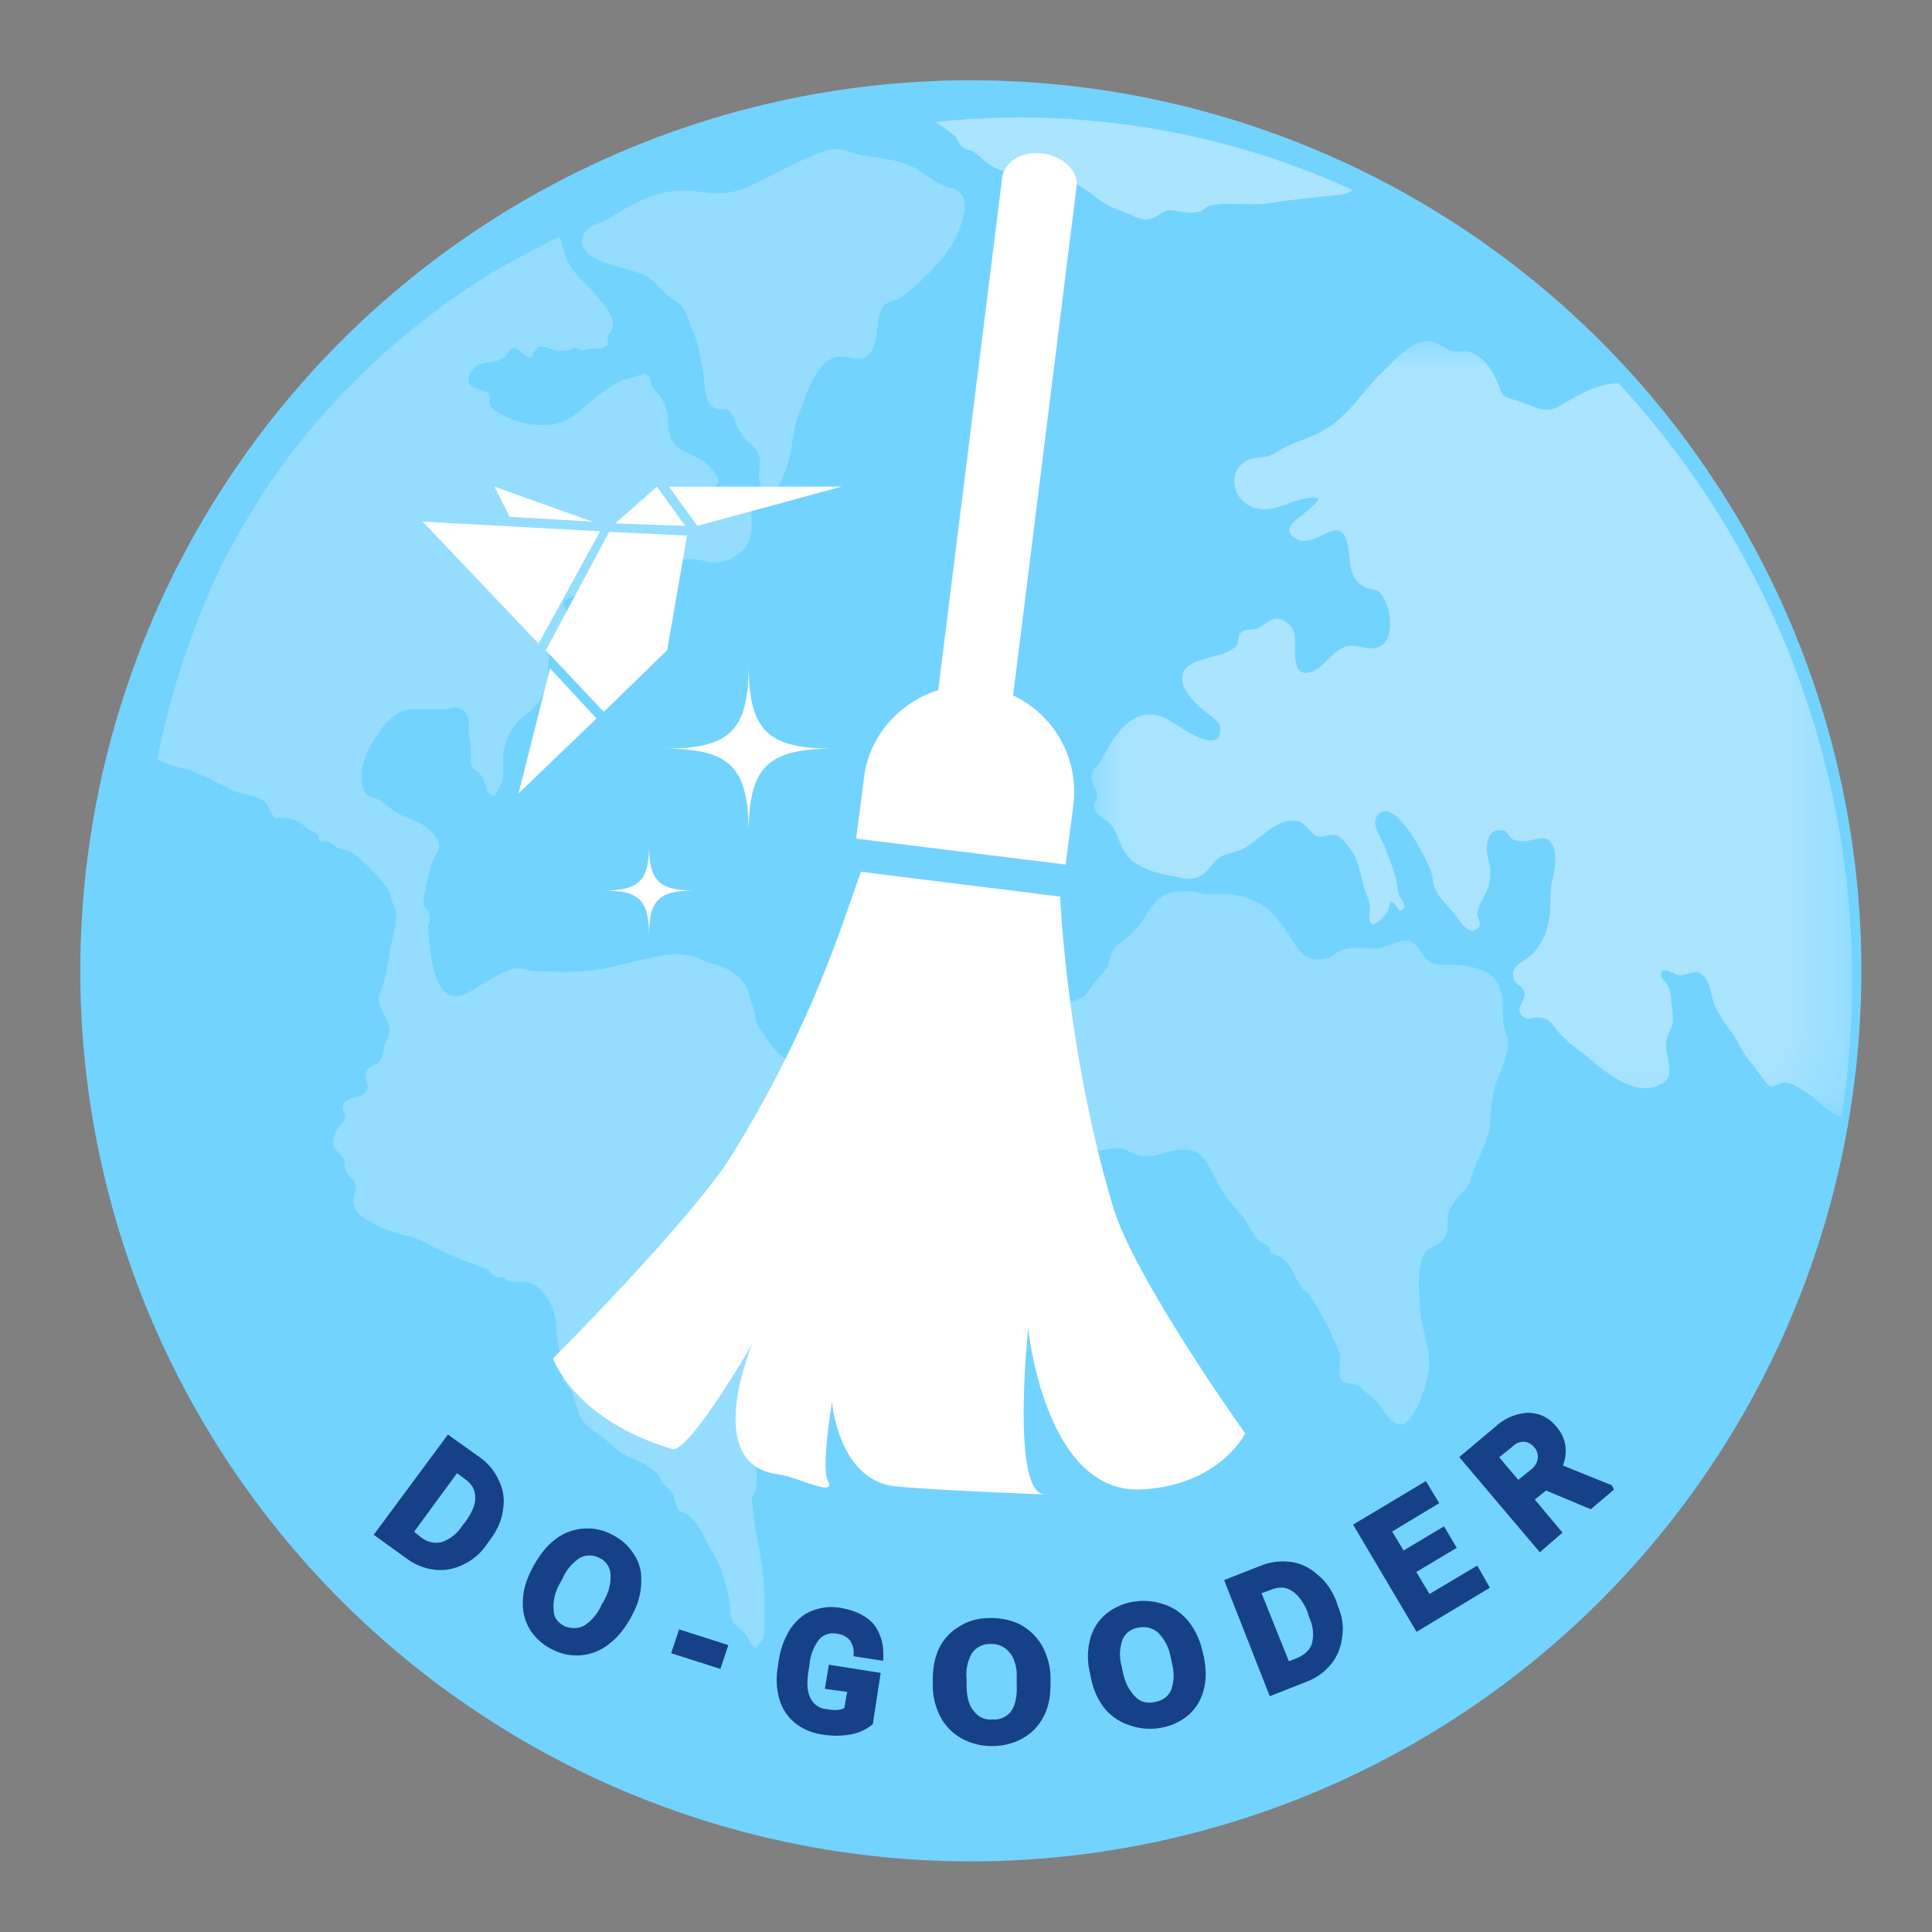
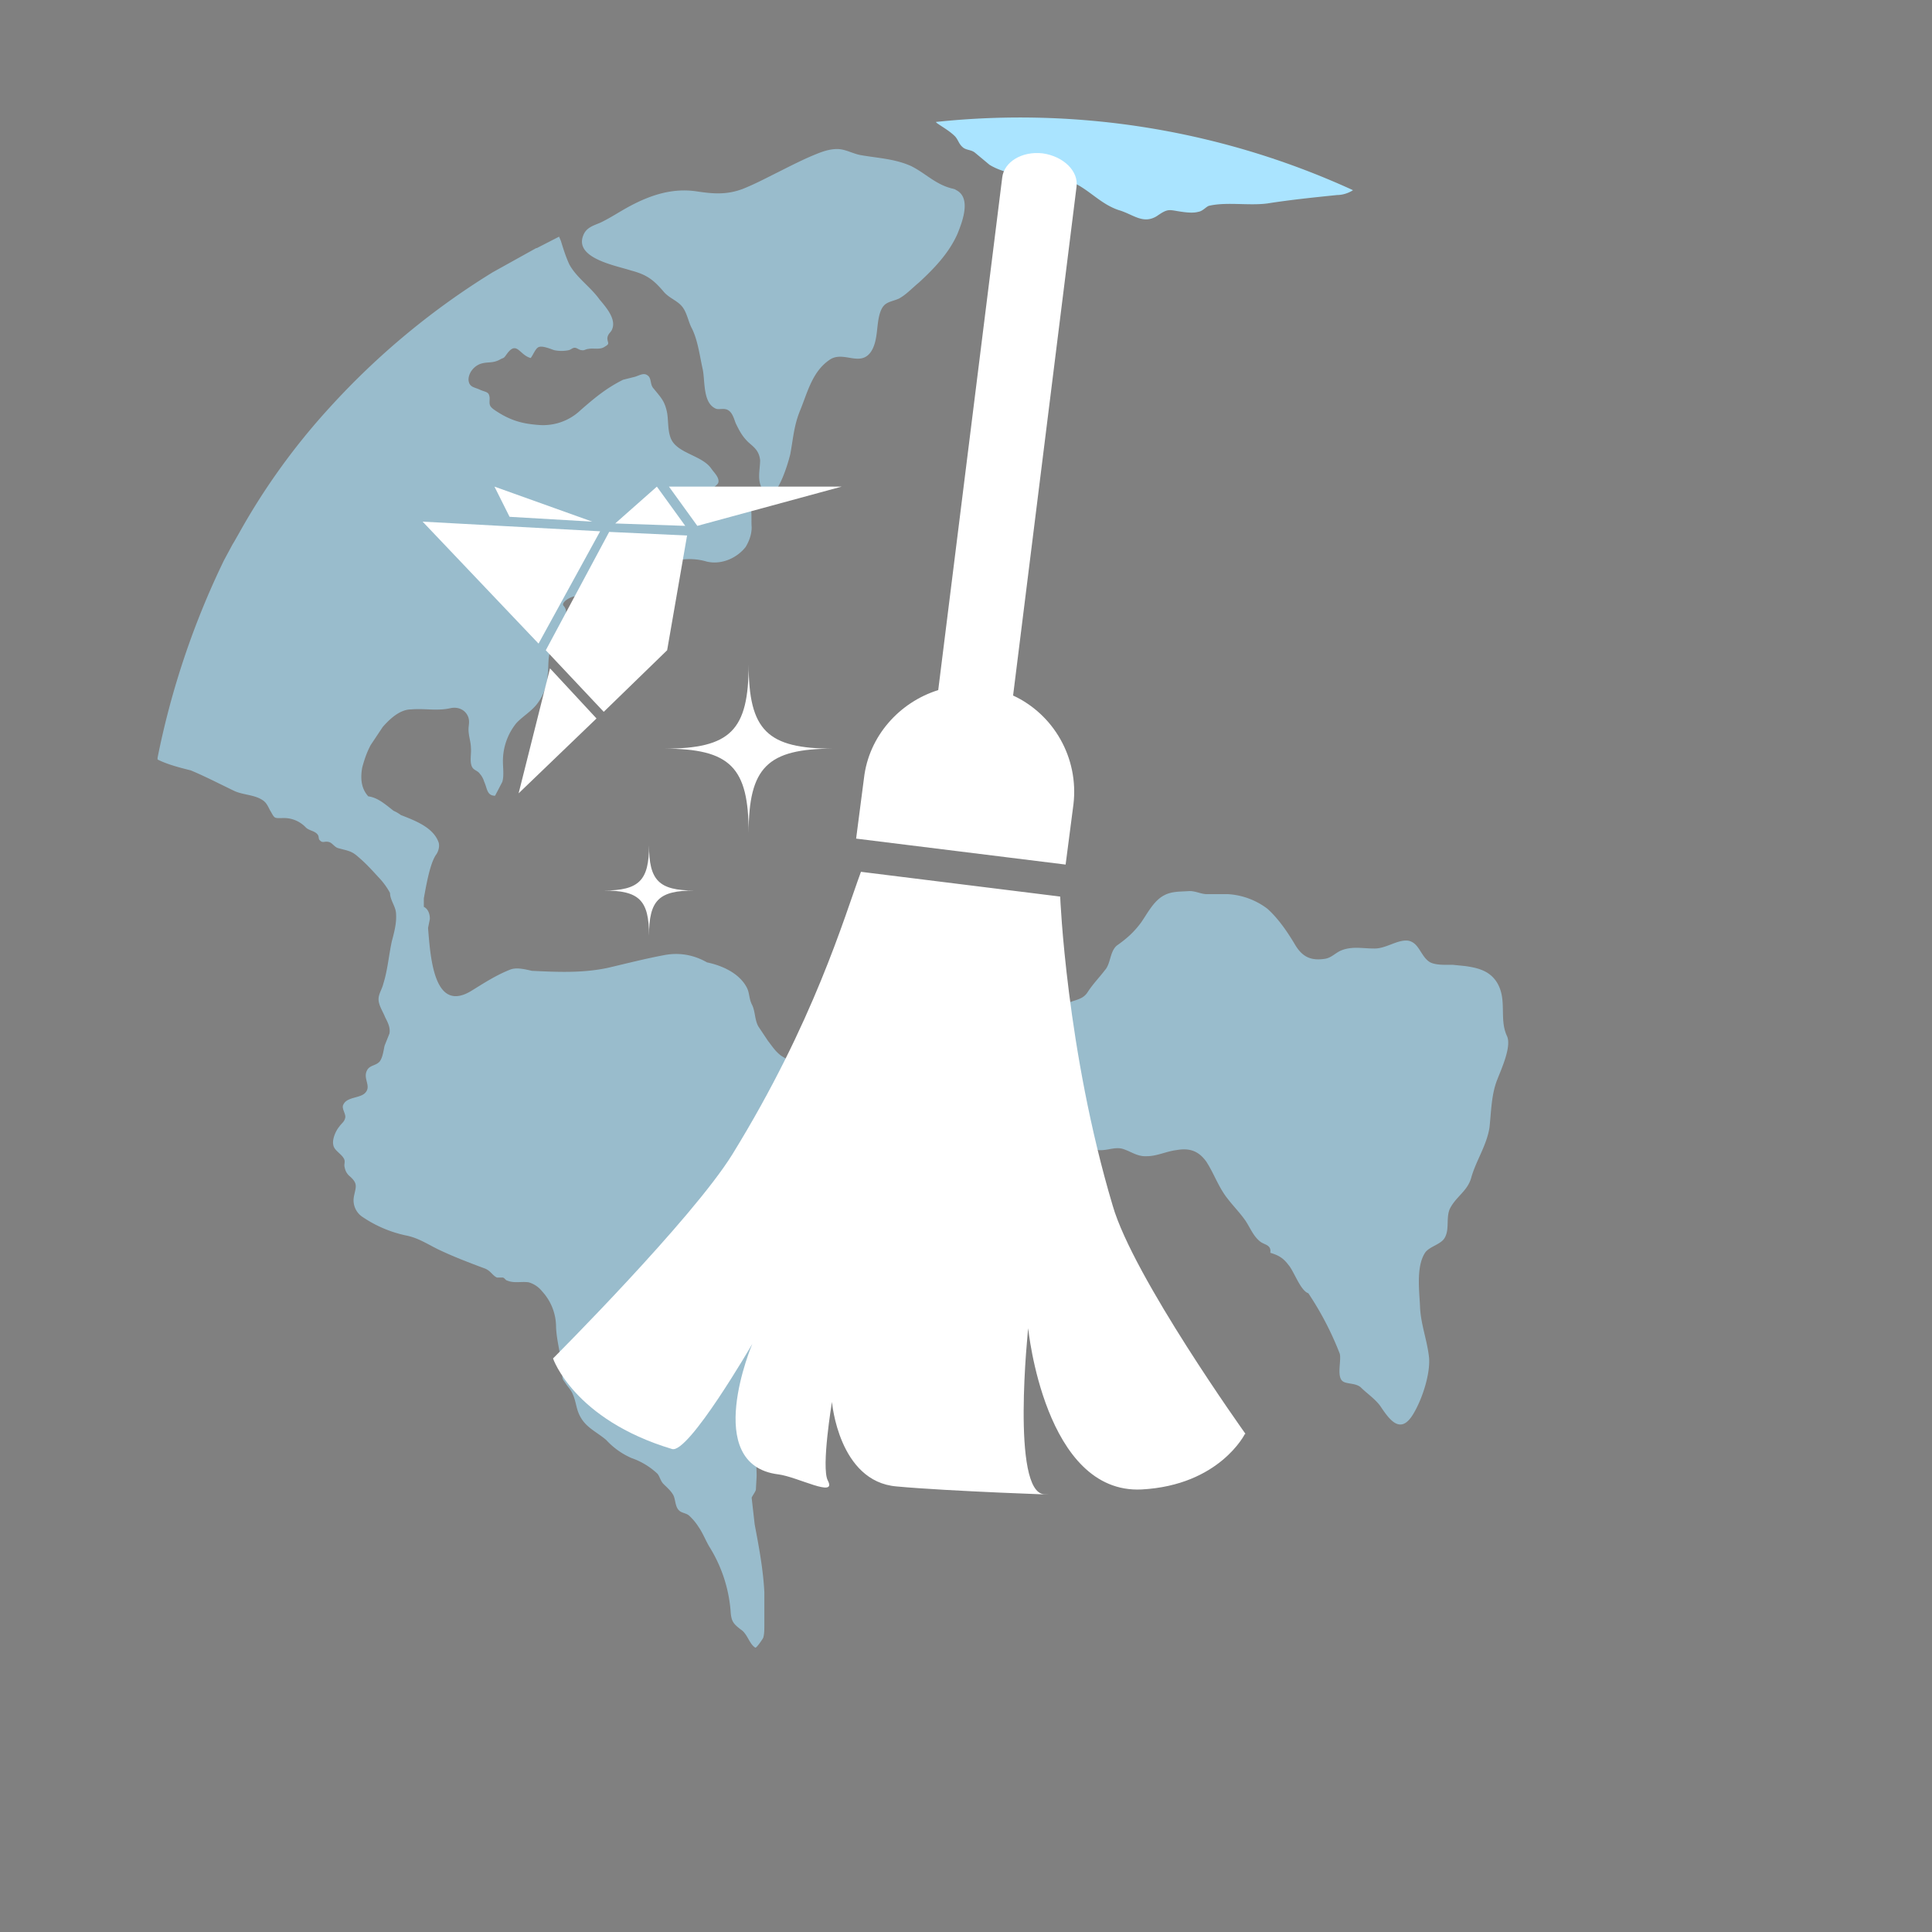
<svg xmlns="http://www.w3.org/2000/svg" xmlns:xlink="http://www.w3.org/1999/xlink" width="32" height="32" viewBox="0 0 32 32">
  <rect x="0" y="0" width="32" height="32" fill="#808080" stroke="none" />
  <defs>
-     <path id="a" d="M.08.03h12.6v12.85H.08z" />
-   </defs>
+     </defs>
  <g fill="none" fill-rule="evenodd">
-     <path fill="#73D3FF" d="M30.83 16.08a14.75 14.75 0 1 1-29.5 0 14.75 14.75 0 0 1 29.5 0" />
    <path fill="#AAE4FF" fill-opacity=".6" d="M14.63 19.1c-.03.11.04.25-.05.36-.04.06-.11.1-.16.16-.07.08-.12.17-.2.24-.03.03-.07.05-.1.1l-.01.13c-.04.09-.13.07-.17.12-.06.08.04.14.02.21-.02.07-.1.07-.13.1l-.06.1-.19.34a.9.9 0 0 0-.12.4.52.52 0 0 1-.15.29c-.08.08-.16.15-.18.26-.04.16.03.32-.03.48-.06.14-.19.26-.28.38-.24.32-.27.78-.22 1.16 0 .1-.02.1-.05.18-.04.12-.01.26-.02.38l-.01.18c0 .03-.07.12-.07.14l.05.44c.07.37.14.74.16 1.12v.55c0 .07 0 .15-.02.21-.01.02-.11.17-.13.16-.1-.06-.13-.23-.24-.3-.13-.1-.16-.14-.17-.32a2.36 2.36 0 0 0-.35-1.05c-.06-.1-.11-.23-.18-.33a.91.91 0 0 0-.16-.19c-.05-.04-.12-.04-.16-.08-.07-.06-.06-.19-.1-.26-.04-.07-.1-.12-.16-.18-.05-.05-.06-.12-.1-.17a1.2 1.2 0 0 0-.43-.26c-.16-.07-.3-.17-.42-.3-.19-.16-.38-.22-.47-.48-.03-.09-.04-.18-.08-.27-.03-.08-.08-.12-.13-.2-.05-.07-.04-.05-.05-.14 0-.27-.09-.52-.1-.78a.87.87 0 0 0-.23-.59.44.44 0 0 0-.22-.15c-.12-.02-.24.02-.36-.03-.02 0-.04-.04-.07-.05h-.1c-.08-.04-.1-.11-.2-.15-.27-.1-.53-.2-.78-.32-.2-.1-.33-.19-.54-.23a2.03 2.03 0 0 1-.7-.3.33.33 0 0 1-.15-.33c.03-.17.08-.22-.07-.35a.24.24 0 0 1-.08-.14c-.02-.06.02-.1-.02-.16-.05-.08-.16-.13-.17-.22-.02-.09.04-.23.1-.3.04-.06.09-.08.1-.16 0-.07-.07-.15-.03-.21.06-.12.26-.1.35-.18.13-.12-.05-.25.05-.4.05-.07.14-.06.2-.13.05-.07.06-.17.08-.26l.08-.2c.02-.1-.03-.19-.07-.27-.04-.1-.11-.2-.11-.3 0-.09.06-.17.08-.26.07-.22.09-.47.14-.7.04-.15.08-.3.07-.45 0-.12-.1-.23-.1-.35a1.21 1.21 0 0 0-.2-.27c-.1-.11-.21-.23-.33-.33-.11-.1-.18-.1-.32-.14-.06-.01-.1-.08-.15-.1-.09-.03-.11.03-.17-.04-.02-.03 0-.06-.04-.1-.05-.05-.12-.05-.18-.1a.5.5 0 0 0-.4-.16c-.12 0-.12.01-.18-.1-.04-.06-.06-.14-.13-.19-.14-.1-.33-.09-.48-.16-.25-.12-.48-.24-.72-.34-.2-.05-.39-.1-.55-.18v-.03a13.6 13.6 0 0 1 1.1-3.27l.14-.26.03-.05.08-.14a11 11 0 0 1 1.5-2.08 12.5 12.5 0 0 1 2.7-2.24l.18-.1.54-.3h.01l.37-.19.03.07c.04.13.08.26.14.39.12.22.35.37.5.58.1.12.28.32.21.49-.02.06-.07.07-.08.15 0 .08.05.09-.04.14-.08.06-.19.02-.28.04-.03 0-.07.03-.1.02-.05 0-.08-.04-.12-.04-.04 0-.06.03-.1.04a.59.59 0 0 1-.24 0c-.06-.02-.2-.08-.26-.05-.05.02-.09.13-.13.18-.19-.05-.23-.3-.4-.06-.05.07-.04.05-.1.08-.12.07-.2.04-.31.07-.12.03-.22.15-.22.27.01.13.1.12.2.17.1.04.14.03.15.13 0 .1-.02.13.08.2.25.17.45.23.75.25a.9.9 0 0 0 .68-.25c.23-.2.42-.36.7-.5l.2-.05c.09-.03.16-.08.23 0 .04.06.02.14.08.2.12.15.18.2.22.4.02.12.01.27.05.39.08.28.52.3.68.53.04.06.13.14.12.22 0 .06-.13.1-.12.17 0 .13.23.05.3.06l.18.05c.06 0 .14.02.16.09.04.1.02.27.03.38 0 .12-.04.23-.1.33-.15.19-.41.3-.65.24a1 1 0 0 0-.82.12s-.17.13-.17.09c0 .08-.16.27-.25.3-.05.02-.13.01-.18.03l-.17.07c-.05.01-.12 0-.17.03-.05.02-.08.1-.13.1-.12.04-.17-.14-.27-.16-.06-.02-.27.1-.2.16.08.1.01.2-.02.31-.02.1 0 .2-.02.3-.02.13-.13.06-.18.14-.05.06-.03.3-.05.39a.86.86 0 0 1-.16.46c-.1.14-.25.22-.36.34a1 1 0 0 0-.22.63c0 .1.02.24-.01.34l-.12.23c-.14 0-.13-.13-.18-.23-.01-.04-.04-.1-.07-.13-.03-.05-.09-.06-.12-.1-.06-.08-.02-.23-.03-.33 0-.1-.04-.2-.04-.31 0-.06.02-.12 0-.19-.04-.13-.17-.19-.3-.16-.23.05-.42 0-.65.02-.17 0-.33.13-.47.29l-.2.3c-.07.13-.11.26-.14.37-.04.22 0 .37.1.48.16.02.29.14.42.24a.6.6 0 0 1 .12.07c.26.1.53.21.62.44.03.07 0 .17-.04.22-.1.15-.16.5-.2.72v.14c.06.03.1.1.1.2l-.03.15c.04.5.1 1.42.72 1.04.21-.13.41-.26.64-.35.1-.04.23-.01.36.02.42.02.84.04 1.26-.05.3-.07.61-.15.93-.21.26-.05.5 0 .71.12.24.05.52.17.65.4.06.1.04.2.1.31.05.11.04.24.1.35l.16.24c.07.09.12.17.21.24.05.04.56.32.6.27-.03.03-.08.05-.12.07.1-.04.26.03.36.02.15 0 .18.06.3.14.1.07.2.05.33.08.14.06.23.36.26.5.06.18.01.35-.03.53m1.2-15.95a.57.57 0 0 0-.07-.02c-.27-.07-.43-.25-.67-.37-.27-.12-.54-.13-.83-.18-.12-.02-.24-.09-.36-.1-.12-.01-.25.03-.35.07-.23.09-.46.21-.68.32-.2.1-.37.19-.57.27-.27.1-.49.08-.76.04-.4-.06-.76.06-1.1.24-.17.09-.33.2-.5.28-.12.05-.23.08-.28.21-.15.38.55.5.79.58.27.07.38.16.55.36.09.1.22.14.3.24.08.1.1.25.16.36.1.2.13.46.18.68.04.2 0 .56.22.65.06.02.14-.02.21.03.07.05.09.15.12.22.06.12.1.2.2.3.1.09.18.14.2.3 0 .17-.06.34.05.5.2.31.42-.47.45-.6.05-.27.06-.48.17-.74.12-.3.2-.63.48-.82.23-.16.51.13.69-.14.12-.19.08-.45.15-.65.06-.17.15-.16.3-.22.12-.06.23-.18.34-.27.25-.23.5-.49.64-.81.08-.2.24-.61-.04-.73" />
    <path fill="#AAE4FF" d="M15.96 2.45c.06.04.13.03.19.08l.24.2c.28.17.64.18.95.25.06.02.1-.04.16-.03.44.04.64.4 1.03.53.24.07.4.24.63.1.2-.14.2-.1.43-.07.07.01.18.02.25 0 .08-.01.13-.08.18-.1.29-.07.66 0 .97-.04.38-.06.77-.1 1.16-.14.1 0 .2-.04.26-.08a13.23 13.23 0 0 0-6.91-1.13l.02.02c.1.07.21.13.3.22.06.07.06.13.14.19" />
    <path fill="#AAE4FF" fill-opacity=".6" d="M24.81 16.3c-.12-.22-.33-.27-.55-.3l-.2-.02c-.1 0-.27.01-.37-.04-.16-.09-.18-.33-.37-.36-.18-.02-.37.14-.57.13-.18 0-.35-.04-.53.03-.1.04-.16.12-.27.14-.25.04-.39-.04-.51-.25-.12-.2-.27-.42-.45-.58a1.2 1.2 0 0 0-.65-.24h-.35c-.1 0-.2-.06-.31-.05-.13.01-.27 0-.4.07-.17.09-.27.29-.38.45-.12.16-.23.26-.4.38-.12.1-.1.3-.2.41-.1.13-.2.23-.29.37-.1.15-.28.11-.39.23-.1.1.06.26.05.39-.01.2-.16.33-.24.5-.08.14-.08.27 0 .43l.27.48c.07.14.07.25.18.36.08.1.2.2.32.22.14.01.27-.06.4-.02.15.05.24.13.4.12.16 0 .32-.08.48-.1.22-.04.37.01.5.19.13.2.2.42.35.61.1.13.21.24.3.37.08.12.13.26.25.35.07.05.18.05.16.18.13.04.21.08.3.2.09.1.2.43.33.47a5.14 5.14 0 0 1 .52 1c.03.11-.05.36.04.45.06.06.22.03.31.11.1.1.25.2.33.32.16.24.34.47.55.1.14-.24.27-.64.25-.91-.03-.29-.14-.56-.15-.85-.01-.25-.07-.67.09-.9.08-.1.26-.13.32-.24.08-.14.02-.32.08-.47.1-.21.3-.3.36-.53.08-.28.25-.52.3-.82.03-.27.03-.55.13-.8.07-.18.24-.55.16-.72-.13-.28 0-.58-.15-.86" />
    <g transform="translate(18 5.62)">
      <mask id="b" fill="#fff">
        <use xlink:href="#a" />
      </mask>
      <path fill="#AAE4FF" d="M7.88 1.08c-.27.18-.47.03-.74-.06C6.92.95 6.9.98 6.82.76 6.74.53 6.54.23 6.29.2 6.15.2 6.07.22 5.93.14c-.17-.1-.28-.16-.47-.07-.2.1-.37.28-.53.44-.33.3-.58.75-.98.98-.26.16-.55.21-.81.38-.16.1-.2.07-.37.1-.48.1-.4.73.04.83.37.08.67-.22 1.01-.17.1.01-.28.3-.29.31-.13.1-.28.23-.07.36.33.2.75-.47.86.1.06.25 0 .56.28.7.08.05.2.03.26.1.18.2.27.8-.04.9-.2.07-.39-.1-.6.02-.19.1-.3.32-.5.39-.32.1-.26-.3-.27-.5 0-.15-.01-.22-.14-.32-.2-.14-.27-.02-.46.09-.08.05-.22 0-.3.08-.06.06-.02.15-.07.21-.2.25-.9.16-.9.55 0 .17.15.33.26.44.09.1.36.25.37.36.05.54-.75-.06-.86-.12-.55-.29-.88.23-1.1.65-.11.2-.21.15-.16.39.02.08.08.13.08.22 0 .11-.08.1-.03.23.05.11.21.18.28.27.14.22.14.43.36.6.2.14.45.2.69.24.18.04.3.07.47-.05.1-.08.17-.22.28-.28.12-.07.26-.07.39-.14.26-.15.57-.54.91-.44.11.03.17.18.28.23.14.06.24-.07.38.02.1.07.19.2.25.3.08.17.11.34.16.52.02.1.07.18.09.27.02.08 0 .16 0 .24 0 .27.23.01.3-.09.05-.09.01-.23.12-.13.04.05.09.18.15.07.04-.05-.05-.15-.07-.2-.04-.1-.04-.2-.06-.3-.05-.17-.12-.34-.18-.5-.04-.13-.23-.38-.14-.51.27-.45.9.81.92.97.03.3.15.38.34.6.08.09.26.43.41.28.1-.08-.01-.16 0-.25.01-.12.07-.2.12-.3a.75.75 0 0 0 .07-.56c-.05-.16-.08-.54.21-.52.1 0 .1.1.18.15.3.14.6-.23.7.2.03.2-.01.36-.05.54-.04.22 0 .45-.06.67a.98.98 0 0 1-.28.51c-.15.13-.37.19-.28.41.03.08.15.11.17.2.03.14-.14.24-.06.37.08.13.2.04.3.05.12.02.17.04.25.15.17.24.4.38.62.56.25.22.73.59 1.1.42.1-.04.19-.1.19-.23 0-.27-.14-.44.03-.72.06-.1 0-.38 0-.48a.55.55 0 0 0-.07-.25c-.03-.05-.1-.08-.1-.15.01-.16.2-.03.27 0 .14.03.3-.12.42 0 .13.1.14.36.2.5.09.19.2.34.32.5.09.15.17.33.28.45.09.1.16.22.25.33.12.15.2-.02.34 0 .15.03.26.12.38.2.15.1.33.31.53.37A14.57 14.57 0 0 0 8.81.73c-.28 0-.58.13-.93.35" mask="url(#b)" />
    </g>
    <g fill="#FFF">
      <path d="M15.54 11.43l1.06-8.49c.03-.26.33-.44.67-.4.35.05.6.3.56.56l-1.05 8.42c.67.31 1.09 1.03 1 1.8l-.13 1-3.47-.43.13-1c.08-.7.59-1.26 1.23-1.46zm5.08 12.32s-.42.85-1.71.92c-1.61.08-1.88-2.67-1.88-2.67s-.29 2.73.27 2.75c.45.02-1.6-.05-2.45-.13-.96-.08-1.07-1.4-1.07-1.4s-.18 1.08-.07 1.3c.16.3-.5-.06-.82-.1-1.28-.16-.43-2.16-.43-2.16S11.4 24.09 11.13 24c-1.63-.49-1.97-1.5-1.97-1.5s2.3-2.3 2.97-3.38c1.35-2.19 1.85-3.92 2.13-4.68l3.3.41s.1 2.54.87 5.12c.34 1.18 2.2 3.78 2.2 3.78zM12.4 13.8c0-1.09-.3-1.4-1.4-1.4 1.1 0 1.4-.3 1.4-1.4 0 1.1.31 1.4 1.4 1.4-1.09 0-1.4.31-1.4 1.4m-1.65 1.7c0-.59-.16-.75-.75-.75.59 0 .75-.17.75-.75 0 .58.16.75.75.75-.59 0-.75.16-.75.75" />
    </g>
-     <path fill="#164188" stroke="#164188" stroke-width=".1" d="M7.56 24.33l-.77 1.05.15.12c.13.1.26.12.39.09a.7.7 0 0 0 .36-.28l.07-.09c.11-.16.17-.3.16-.43 0-.14-.07-.25-.2-.34l-.16-.12zm-1.3 1.08l1.17-1.58.49.35c.14.1.24.23.3.37.07.14.09.3.06.46-.02.16-.09.31-.2.46l-.05.07c-.1.15-.23.26-.38.33a.8.8 0 0 1-.45.08.92.92 0 0 1-.44-.18l-.5-.36zm3.8 1.1a.8.8 0 0 0 .1-.46.36.36 0 0 0-.21-.29.39.39 0 0 0-.37 0 .82.82 0 0 0-.31.37l-.05.09a.81.81 0 0 0-.1.46c.01.14.08.23.21.3.13.05.25.05.37-.01a.84.84 0 0 0 .31-.37l.05-.08zm.34.27c-.1.17-.2.3-.33.4a.81.81 0 0 1-.89.1.84.84 0 0 1-.35-.3.76.76 0 0 1-.12-.44c0-.16.04-.32.13-.5l.04-.08c.1-.17.2-.31.33-.41a.82.82 0 0 1 .9-.09c.14.07.26.17.34.3.09.13.13.27.12.44 0 .16-.04.33-.13.5l-.04.08zm1.5.8l-.72-.23.1-.3.72.23-.1.3zm2.51.95a.7.7 0 0 1-.34.15 1.3 1.3 0 0 1-.44 0 .88.88 0 0 1-.43-.18.74.74 0 0 1-.24-.36 1.14 1.14 0 0 1-.03-.51l.02-.13c.03-.2.1-.36.18-.49.09-.13.2-.23.33-.28a.82.82 0 0 1 .45-.05c.23.04.4.12.52.25.1.13.16.3.15.52l-.39-.06a.4.4 0 0 0-.08-.26.38.38 0 0 0-.24-.12.36.36 0 0 0-.33.1.82.82 0 0 0-.18.44l-.02.13c-.03.2-.02.36.04.47.06.12.17.2.32.21.15.03.26.01.33-.04l.06-.34-.37-.05.05-.3.76.12-.12.78zm2.49-.72c-.01-.21-.05-.37-.14-.47a.42.42 0 0 0-.35-.16.41.41 0 0 0-.35.17.75.75 0 0 0-.1.46v.1c0 .2.04.36.13.46.08.11.2.17.35.16a.4.4 0 0 0 .35-.16c.07-.1.11-.26.1-.47v-.1zm.45.08c0 .2-.03.36-.1.5a.8.8 0 0 1-.32.35.97.97 0 0 1-.48.13.99.99 0 0 1-.48-.11.82.82 0 0 1-.34-.33 1.06 1.06 0 0 1-.13-.5v-.1c0-.2.03-.36.1-.51a.8.8 0 0 1 .32-.34c.14-.09.3-.13.48-.13s.34.03.49.11c.14.08.25.19.33.33.08.15.13.32.13.51v.09zm2.09-.44a.8.8 0 0 0-.22-.44.41.41 0 0 0-.37-.1.38.38 0 0 0-.3.22.76.76 0 0 0-.02.48l.02.1c.04.19.12.33.22.43.1.1.22.13.37.1s.24-.1.3-.22a.77.77 0 0 0 .02-.48l-.02-.1zm.45 0c.04.2.04.37 0 .52a.76.76 0 0 1-.24.4.9.9 0 0 1-.44.2.95.95 0 0 1-.48-.04.84.84 0 0 1-.4-.27c-.1-.13-.17-.28-.21-.47l-.02-.1a1.09 1.09 0 0 1 0-.51.76.76 0 0 1 .24-.4.9.9 0 0 1 .44-.2.95.95 0 0 1 .48.04c.16.05.28.14.39.27.1.13.18.29.22.48l.02.08zm.94-1.09l.49 1.22.18-.07c.14-.06.24-.15.28-.28a.7.7 0 0 0-.05-.46l-.03-.1c-.08-.18-.17-.3-.29-.37-.11-.07-.24-.07-.39-.01l-.19.07zm.23 1.67l-.72-1.83.56-.22a.92.92 0 0 1 .47-.06c.16.02.3.09.42.2.13.1.22.24.29.4l.03.09c.07.17.1.33.07.5a.8.8 0 0 1-.17.42.92.92 0 0 1-.39.28l-.56.22zm3-2.41l-.67.4.27.45.79-.47.16.28-1.13.68-1-1.69 1.12-.67.17.28-.78.47.24.4.67-.4.16.27zm1.08-1.04l.25-.2a.33.33 0 0 0 .13-.22.28.28 0 0 0-.07-.22.3.3 0 0 0-.2-.11c-.08 0-.16.02-.24.1l-.25.2.38.45zm.46.05l-.25.2.46.55-.3.26-1.27-1.5.56-.47a.82.82 0 0 1 .5-.22c.17 0 .31.06.43.2.1.11.14.22.15.32a.6.6 0 0 1-.06.33l.84.34.01.02-.33.28-.74-.31z" />
    <g fill="#FFF">
      <path d="M11.08 8.06l.47.65 2.39-.65h-2.86M8.59 13.14l1.29-1.24-.77-.83-.52 2.07M10.88 8.06l-.69.61 1.16.04-.47-.65M8.19 8.06l.25.5 1.37.08-1.62-.58M8.92 10.66L9.94 8.8 7 8.64l1.92 2.02M9.04 10.77l.96 1.02 1.05-1.02.33-1.9-1.29-.06-1.05 1.96" />
    </g>
  </g>
</svg>